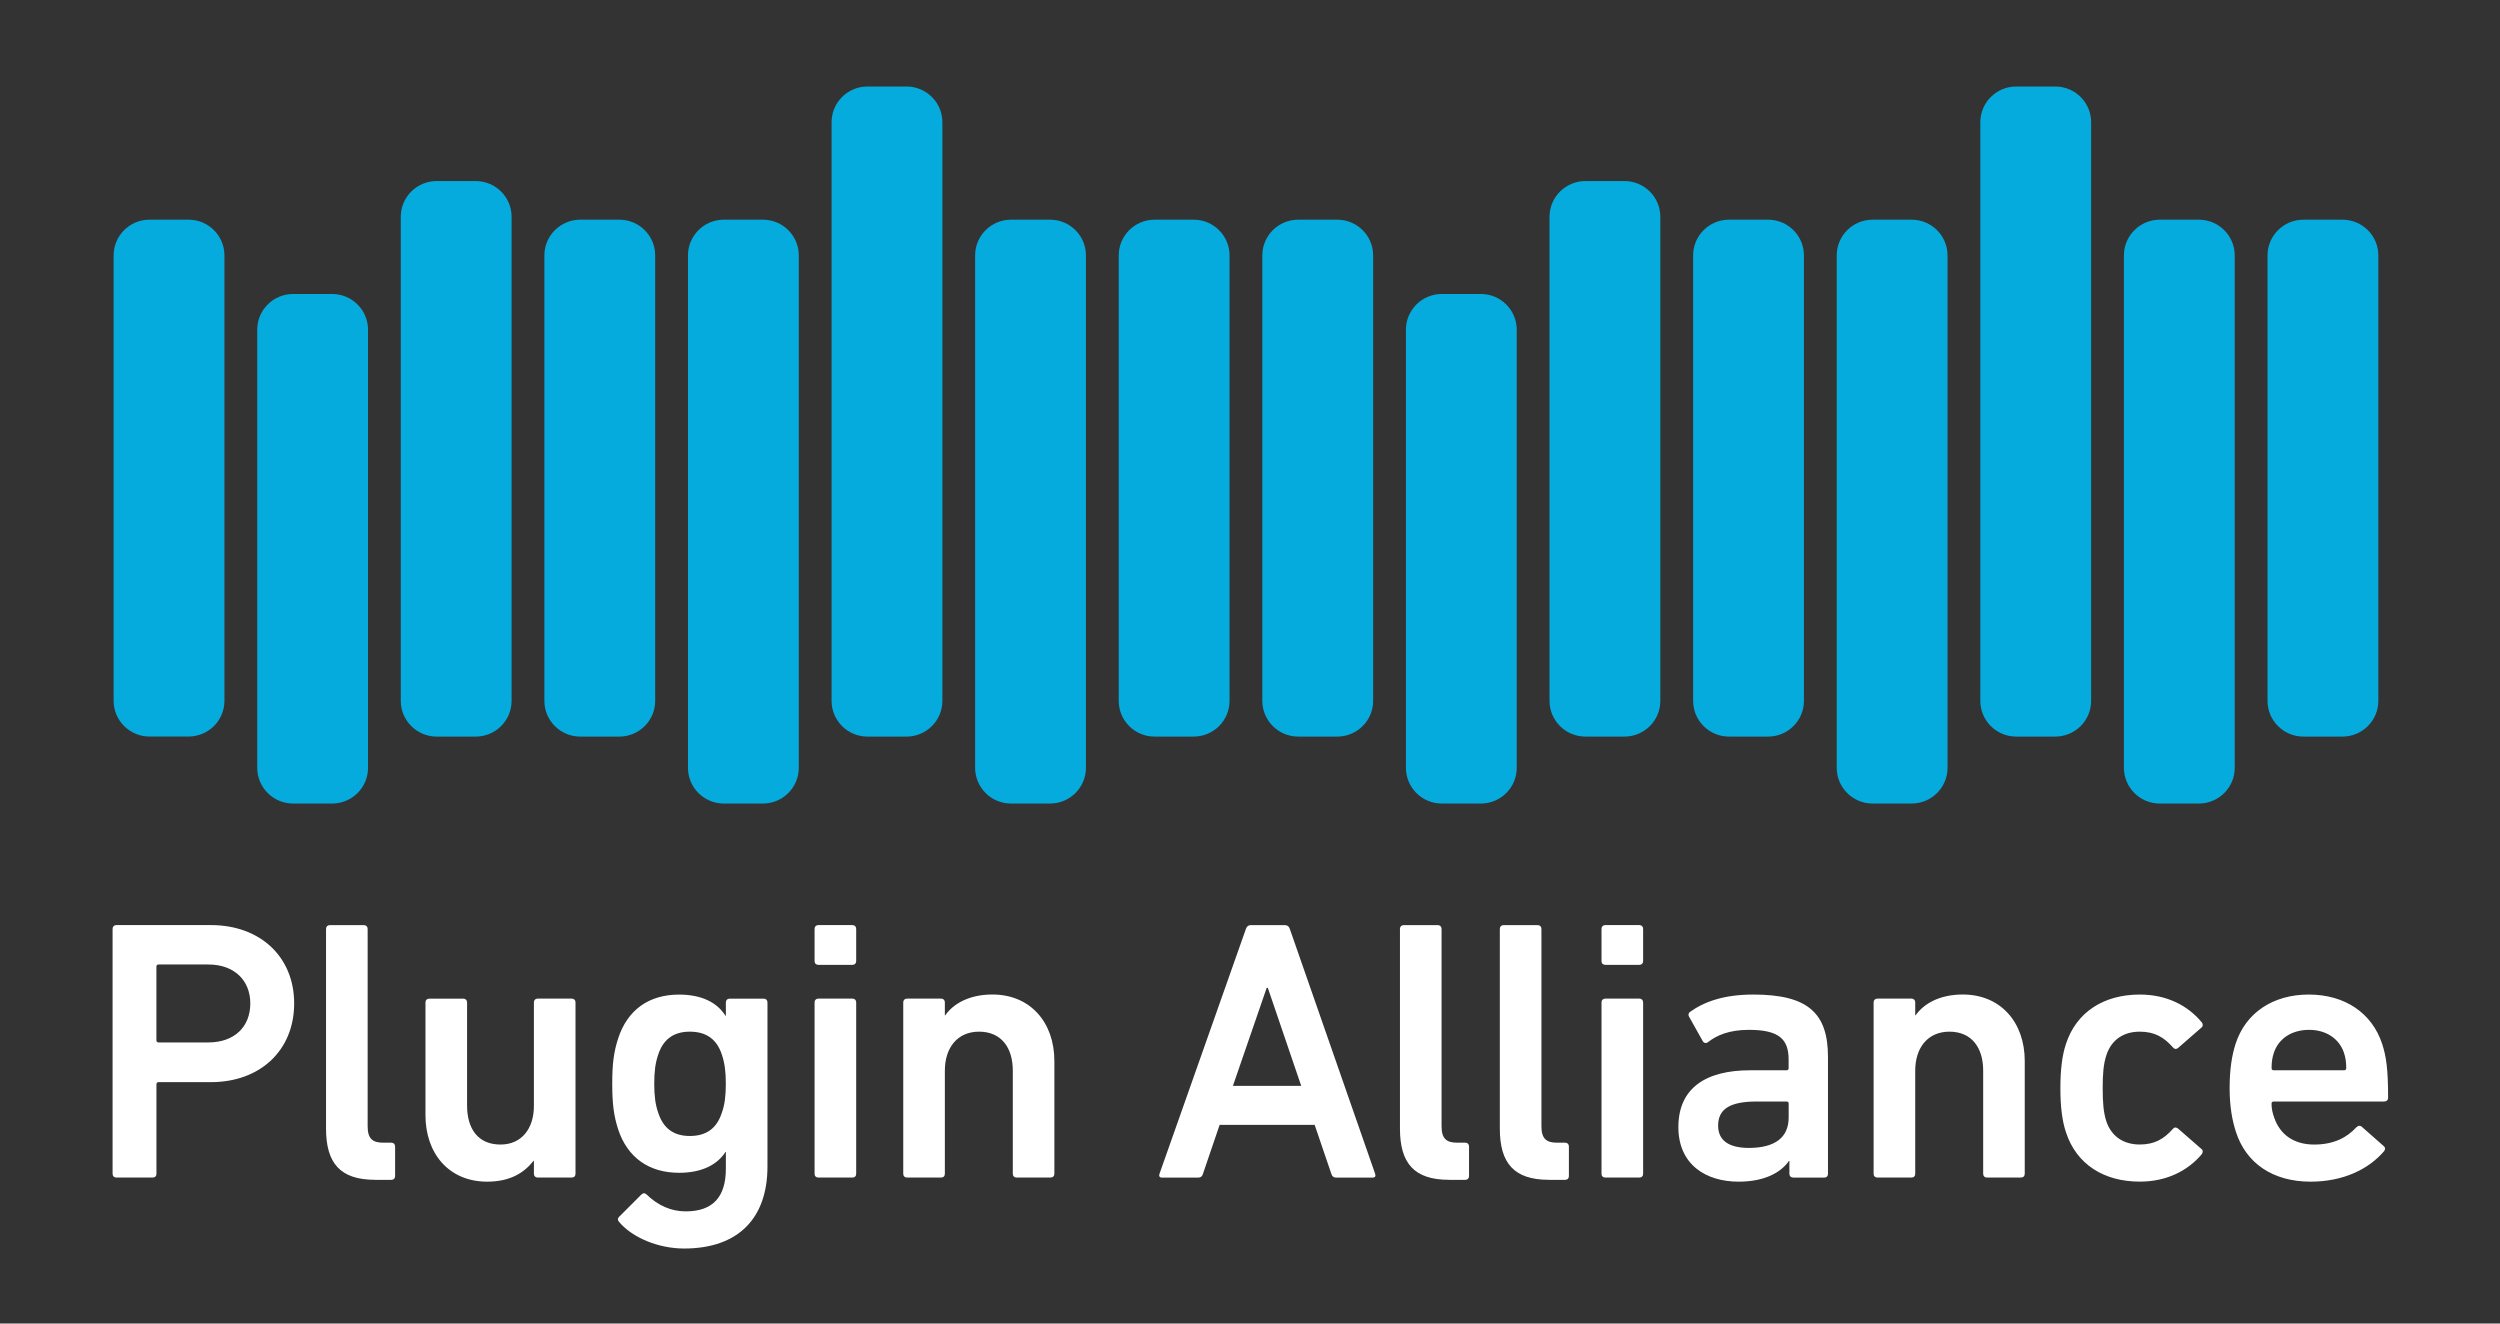
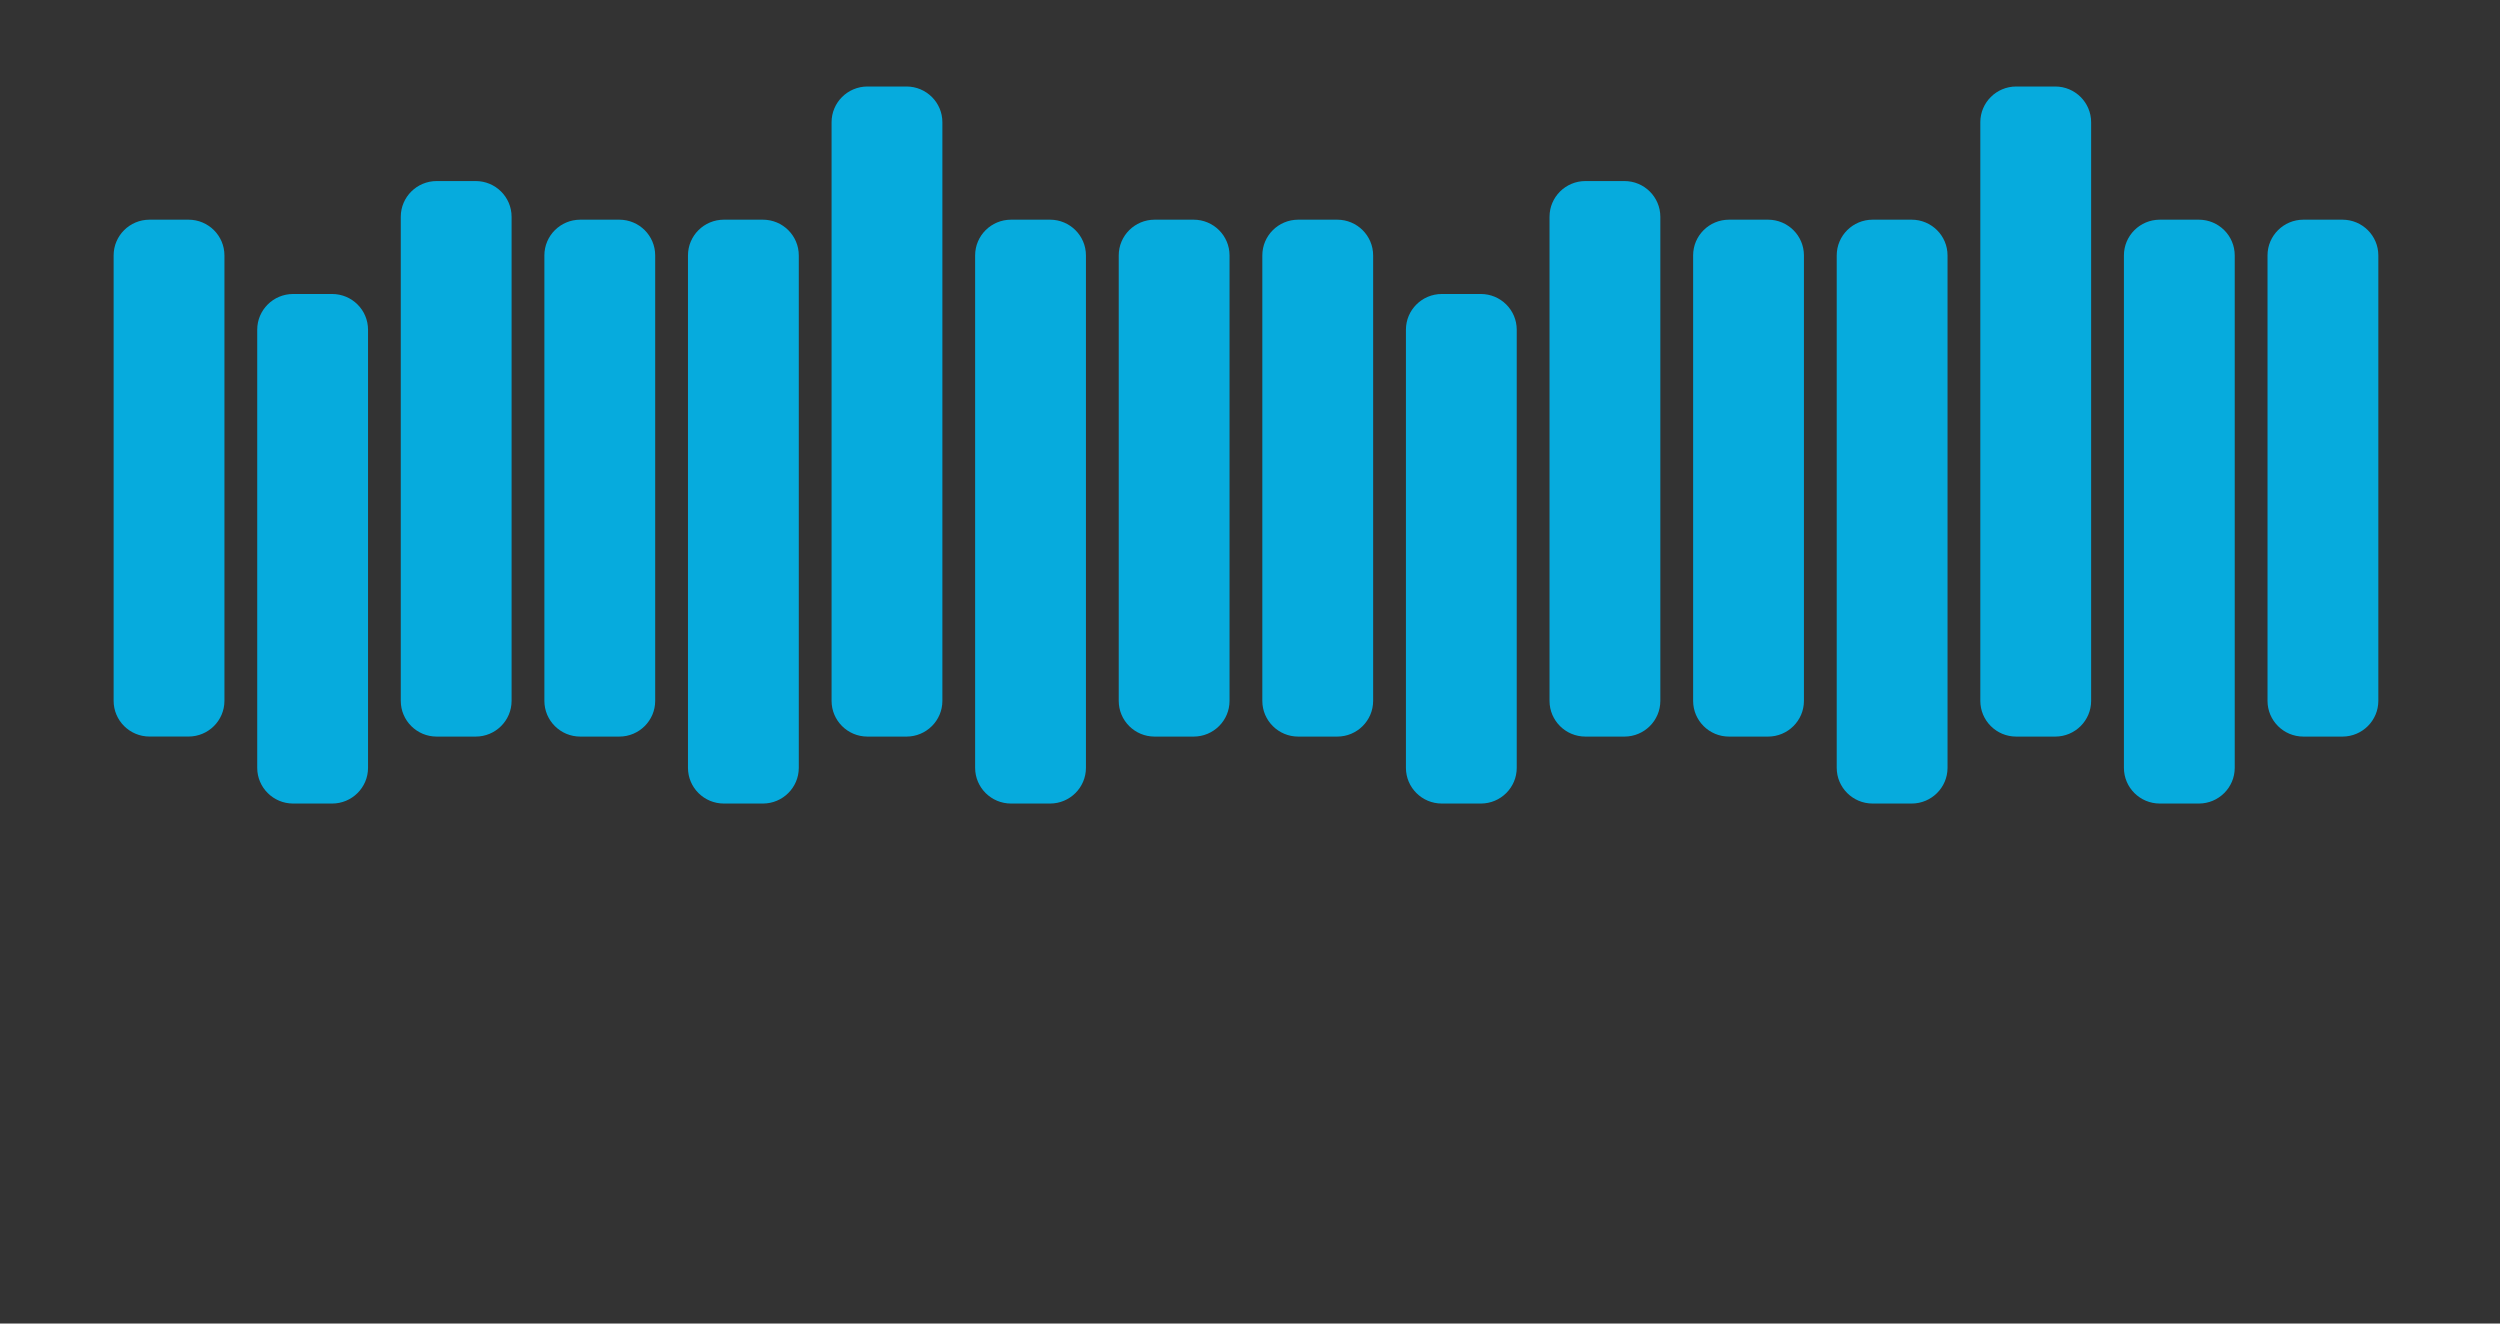
<svg xmlns="http://www.w3.org/2000/svg" version="1.1" baseProfile="tiny" id="Layer_1" x="0px" y="0px" viewBox="0 0 578 306" xml:space="preserve">
  <rect x="0" y="0" width="578" height="306" fill="#333333" stroke="none" />
  <g id="Vertical_Negative">
-     <path fill="#FFFFFF" d="M26.89,272.25c-0.52,0-0.86-0.34-0.86-0.86v-56.65c0-0.51,0.34-0.86,0.86-0.86h21.89   c11.33,0,19.23,7.29,19.23,18.11c0,10.9-7.9,18.2-19.23,18.2h-12.1c-0.34,0-0.51,0.17-0.51,0.51v20.69c0,0.52-0.34,0.86-0.86,0.86   L26.89,272.25L26.89,272.25z M57.87,232c0-5.32-3.69-9.01-9.7-9.01h-11.5c-0.34,0-0.51,0.17-0.51,0.51v17   c0,0.34,0.17,0.51,0.51,0.51h11.5C54.18,241.01,57.87,237.41,57.87,232z M86.71,272.77c-8.07,0-11.33-3.86-11.33-11.84v-46.18   c0-0.51,0.34-0.86,0.86-0.86h7.9c0.51,0,0.86,0.34,0.86,0.86v45.66c0,2.83,1.12,3.78,3.6,3.78h1.89c0.51,0,0.86,0.34,0.86,0.86   v6.87c0,0.51-0.34,0.86-0.86,0.86h-3.78V272.77z M124.3,272.25c-0.52,0-0.86-0.34-0.86-0.86v-3h-0.09   c-2.23,2.83-5.49,4.81-10.73,4.81c-8.84,0-14.25-6.52-14.25-15.36v-26.09c0-0.51,0.34-0.86,0.86-0.86h7.9   c0.51,0,0.86,0.34,0.86,0.86v23.86c0,5.32,2.49,9.01,7.73,9.01c4.89,0,7.72-3.69,7.72-8.93v-23.95c0-0.51,0.34-0.86,0.86-0.86h7.9   c0.51,0,0.86,0.34,0.86,0.86v39.65c0,0.52-0.34,0.86-0.86,0.86L124.3,272.25L124.3,272.25z M143.1,282.47   c-0.34-0.43-0.34-0.77,0.09-1.2l5.06-5.06c0.43-0.43,0.86-0.43,1.29,0c2.58,2.49,5.58,3.86,9.01,3.86c6.35,0,9.27-3.43,9.27-9.87   v-3.86h-0.09c-1.89,2.92-5.41,4.81-10.73,4.81c-6.95,0-11.93-3.52-14.08-10.04c-1.03-3.17-1.37-6.01-1.37-10.56   s0.34-7.29,1.37-10.47c2.15-6.61,7.12-10.13,14.08-10.13c5.32,0,8.84,1.89,10.73,4.89h0.09v-3.09c0-0.51,0.34-0.86,0.86-0.86h7.9   c0.52,0,0.86,0.34,0.86,0.86v37.94c0,11.84-6.61,18.97-19.31,18.97C152.36,288.65,146.27,286.25,143.1,282.47z M166.87,257.32   c0.69-1.89,0.94-3.95,0.94-6.78c0-2.75-0.26-4.81-0.94-6.78c-1.12-3.35-3.43-5.24-7.38-5.24c-3.86,0-6.18,1.89-7.29,5.24   c-0.69,1.97-0.94,4.03-0.94,6.78c0,2.83,0.26,4.89,0.94,6.78c1.12,3.43,3.43,5.32,7.29,5.32   C163.44,262.64,165.75,260.75,166.87,257.32z M189.19,223.07c-0.51,0-0.86-0.34-0.86-0.86v-7.47c0-0.51,0.34-0.86,0.86-0.86h7.9   c0.51,0,0.86,0.34,0.86,0.86v7.47c0,0.51-0.34,0.86-0.86,0.86H189.19z M189.19,272.25c-0.51,0-0.86-0.34-0.86-0.86v-39.65   c0-0.51,0.34-0.86,0.86-0.86h7.9c0.51,0,0.86,0.34,0.86,0.86v39.65c0,0.52-0.34,0.86-0.86,0.86H189.19z M235.02,272.25   c-0.52,0-0.86-0.34-0.86-0.86v-23.86c0-5.32-2.66-9.01-7.81-9.01c-4.98,0-7.9,3.69-7.9,9.01v23.86c0,0.52-0.34,0.86-0.86,0.86h-7.9   c-0.51,0-0.86-0.34-0.86-0.86v-39.65c0-0.51,0.34-0.86,0.86-0.86h7.9c0.51,0,0.86,0.34,0.86,0.86v3h0.09   c1.8-2.58,5.41-4.81,10.9-4.81c8.84,0,14.33,6.52,14.33,15.36v26.09c0,0.52-0.34,0.86-0.86,0.86h-7.89V272.25z M288.06,214.75   c0.17-0.51,0.51-0.86,1.12-0.86h7.9c0.6,0,0.94,0.34,1.12,0.86l19.74,56.65c0.17,0.52,0,0.86-0.6,0.86h-8.41   c-0.6,0-0.94-0.26-1.12-0.86l-3.86-11.33h-21.97l-3.86,11.33c-0.17,0.6-0.51,0.86-1.12,0.86h-8.33c-0.6,0-0.77-0.34-0.6-0.86   L288.06,214.75z M300.84,251.05l-7.72-22.66h-0.26l-7.81,22.66H300.84z M335,272.77c-8.07,0-11.33-3.86-11.33-11.84v-46.18   c0-0.51,0.34-0.86,0.86-0.86h7.9c0.51,0,0.86,0.34,0.86,0.86v45.66c0,2.83,1.12,3.78,3.6,3.78h1.89c0.51,0,0.86,0.34,0.86,0.86   v6.87c0,0.51-0.34,0.86-0.86,0.86H335V272.77z M358.09,272.77c-8.07,0-11.33-3.86-11.33-11.84v-46.18c0-0.51,0.34-0.86,0.86-0.86   h7.9c0.51,0,0.86,0.34,0.86,0.86v45.66c0,2.83,1.12,3.78,3.6,3.78h1.89c0.51,0,0.86,0.34,0.86,0.86v6.87   c0,0.51-0.34,0.86-0.86,0.86h-3.78V272.77z M371.13,223.07c-0.51,0-0.86-0.34-0.86-0.86v-7.47c0-0.51,0.34-0.86,0.86-0.86h7.9   c0.51,0,0.86,0.34,0.86,0.86v7.47c0,0.51-0.34,0.86-0.86,0.86H371.13z M371.13,272.25c-0.51,0-0.86-0.34-0.86-0.86v-39.65   c0-0.51,0.34-0.86,0.86-0.86h7.9c0.51,0,0.86,0.34,0.86,0.86v39.65c0,0.52-0.34,0.86-0.86,0.86H371.13z M414.57,272.25   c-0.52,0-0.86-0.34-0.86-0.86v-3h-0.09c-1.97,2.83-5.84,4.81-11.67,4.81c-7.55,0-13.91-3.95-13.91-12.62   c0-9.01,6.35-13.13,16.57-13.13h8.41c0.34,0,0.51-0.17,0.51-0.51v-1.97c0-4.72-2.23-6.87-9.18-6.87c-4.63,0-7.47,1.29-9.44,2.83   c-0.43,0.34-0.94,0.26-1.2-0.17l-3.18-5.67c-0.26-0.43-0.17-0.86,0.17-1.12c3.35-2.4,7.9-4.03,14.68-4.03   c12.62,0,17.25,4.29,17.25,14.42v27.04c0,0.52-0.34,0.86-0.86,0.86h-7.2V272.25z M413.54,258.35v-3.17c0-0.34-0.17-0.51-0.51-0.51   h-6.87c-6.18,0-8.93,1.72-8.93,5.58c0,3.43,2.49,5.15,7.12,5.15C410.28,265.39,413.54,263.07,413.54,258.35z M459.37,272.25   c-0.52,0-0.86-0.34-0.86-0.86v-23.86c0-5.32-2.66-9.01-7.81-9.01c-4.98,0-7.9,3.69-7.9,9.01v23.86c0,0.52-0.34,0.86-0.86,0.86h-7.9   c-0.51,0-0.86-0.34-0.86-0.86v-39.65c0-0.51,0.34-0.86,0.86-0.86h7.9c0.51,0,0.86,0.34,0.86,0.86v3h0.09   c1.8-2.58,5.41-4.81,10.9-4.81c8.84,0,14.33,6.52,14.33,15.36v26.09c0,0.52-0.34,0.86-0.86,0.86h-7.89V272.25z M477.65,261.78   c-0.86-2.57-1.29-5.84-1.29-10.21c0-4.38,0.43-7.64,1.29-10.21c2.4-7.38,8.75-11.42,17.08-11.42c6.18,0,11.07,2.49,14.33,6.44   c0.26,0.34,0.34,0.86-0.09,1.2l-5.41,4.72c-0.43,0.34-0.86,0.26-1.2-0.17c-2.06-2.32-4.21-3.61-7.64-3.61   c-3.69,0-6.52,1.8-7.72,5.41c-0.69,2.06-0.86,4.46-0.86,7.64s0.17,5.66,0.86,7.72c1.2,3.52,4.03,5.32,7.72,5.32   c3.43,0,5.58-1.29,7.64-3.6c0.34-0.43,0.77-0.43,1.2-0.09l5.41,4.72c0.43,0.34,0.34,0.77,0.09,1.2c-3.26,3.86-8.15,6.35-14.33,6.35   C486.4,273.2,480.05,269.17,477.65,261.78z M516.95,261.7c-0.86-2.66-1.46-5.84-1.46-10.13s0.51-7.55,1.37-10.21   c2.32-7.21,8.67-11.42,16.91-11.42c8.5,0,14.68,4.38,16.99,11.42c0.94,2.92,1.37,5.75,1.37,12.45c0,0.52-0.34,0.86-0.94,0.86H525.7   c-0.34,0-0.52,0.17-0.52,0.51c0,1.2,0.26,2.23,0.6,3.17c1.37,4.04,4.63,6.27,9.27,6.27s7.64-1.72,9.7-3.95   c0.43-0.43,0.86-0.52,1.29-0.17l5.06,4.46c0.43,0.34,0.43,0.77,0.09,1.2c-3.52,4.12-9.36,7.04-16.99,7.04   C525.45,273.2,519.27,268.91,516.95,261.7z M541.93,243.42c-1.12-3.35-4.21-5.32-8.07-5.32c-3.95,0-7.04,1.97-8.15,5.32   c-0.34,1.03-0.52,2.06-0.52,3.52c0,0.34,0.17,0.51,0.52,0.51h16.22c0.34,0,0.52-0.17,0.52-0.51   C542.45,245.48,542.27,244.45,541.93,243.42z" />
    <path fill="#06ABDD" d="M51.89,162.03c0,4.56-3.72,8.26-8.3,8.26h-9.02c-4.58,0-8.3-3.7-8.3-8.26V59.05c0-4.56,3.72-8.26,8.3-8.26   h9.02c4.58,0,8.3,3.7,8.3,8.26V162.03z M85.09,76.23c0-4.56-3.72-8.26-8.3-8.26h-9.02c-4.58,0-8.3,3.7-8.3,8.26v101.29   c0,4.56,3.72,8.26,8.3,8.26h9.02c4.58,0,8.3-3.7,8.3-8.26V76.23z M118.28,50.12c0-4.56-3.71-8.26-8.3-8.26h-9.02   c-4.58,0-8.3,3.7-8.3,8.26v111.92c0,4.56,3.72,8.26,8.3,8.26h9.02c4.58,0,8.3-3.7,8.3-8.26V50.12z M151.48,59.05   c0-4.56-3.71-8.26-8.3-8.26h-9.02c-4.58,0-8.3,3.7-8.3,8.26v102.99c0,4.56,3.71,8.26,8.3,8.26h9.02c4.58,0,8.3-3.7,8.3-8.26V59.05z    M184.68,59.05c0-4.56-3.72-8.26-8.3-8.26h-9.02c-4.58,0-8.3,3.7-8.3,8.26v118.47c0,4.56,3.71,8.26,8.3,8.26h9.02   c4.58,0,8.3-3.7,8.3-8.26V59.05z M217.88,28.26c0-4.56-3.72-8.26-8.3-8.26h-9.02c-4.58,0-8.3,3.7-8.3,8.26v133.78   c0,4.56,3.72,8.26,8.3,8.26h9.02c4.58,0,8.3-3.7,8.3-8.26V28.26z M251.07,59.05c0-4.56-3.72-8.26-8.3-8.26h-9.02   c-4.58,0-8.3,3.7-8.3,8.26v118.47c0,4.56,3.72,8.26,8.3,8.26h9.02c4.58,0,8.3-3.7,8.3-8.26V59.05z M284.27,59.05   c0-4.56-3.72-8.26-8.3-8.26h-9.02c-4.58,0-8.3,3.7-8.3,8.26v102.99c0,4.56,3.71,8.26,8.3,8.26h9.02c4.58,0,8.3-3.7,8.3-8.26V59.05z    M317.47,59.05c0-4.56-3.72-8.26-8.3-8.26h-9.02c-4.58,0-8.3,3.7-8.3,8.26v102.99c0,4.56,3.72,8.26,8.3,8.26h9.02   c4.58,0,8.3-3.7,8.3-8.26V59.05z M350.67,76.23c0-4.56-3.72-8.26-8.3-8.26h-9.02c-4.58,0-8.3,3.7-8.3,8.26v101.29   c0,4.56,3.71,8.26,8.3,8.26h9.02c4.59,0,8.3-3.7,8.3-8.26V76.23z M383.87,50.12c0-4.56-3.72-8.26-8.3-8.26h-9.02   c-4.58,0-8.3,3.7-8.3,8.26v111.92c0,4.56,3.72,8.26,8.3,8.26h9.02c4.58,0,8.3-3.7,8.3-8.26V50.12z M417.07,59.05   c0-4.56-3.72-8.26-8.3-8.26h-9.02c-4.59,0-8.3,3.7-8.3,8.26v102.99c0,4.56,3.71,8.26,8.3,8.26h9.02c4.58,0,8.3-3.7,8.3-8.26V59.05z    M450.27,59.05c0-4.56-3.72-8.26-8.3-8.26h-9.02c-4.58,0-8.3,3.7-8.3,8.26v118.47c0,4.56,3.72,8.26,8.3,8.26h9.02   c4.58,0,8.3-3.7,8.3-8.26V59.05z M483.47,28.26c0-4.56-3.72-8.26-8.3-8.26h-9.02c-4.58,0-8.3,3.7-8.3,8.26v133.78   c0,4.56,3.72,8.26,8.3,8.26h9.02c4.58,0,8.3-3.7,8.3-8.26V28.26z M516.67,59.05c0-4.56-3.72-8.26-8.3-8.26h-9.02   c-4.58,0-8.3,3.7-8.3,8.26v118.47c0,4.56,3.71,8.26,8.3,8.26h9.02c4.58,0,8.3-3.7,8.3-8.26V59.05z M549.87,59.05   c0-4.56-3.72-8.26-8.3-8.26h-9.02c-4.58,0-8.3,3.7-8.3,8.26v102.99c0,4.56,3.72,8.26,8.3,8.26h9.02c4.58,0,8.3-3.7,8.3-8.26V59.05z   " />
  </g>
</svg>